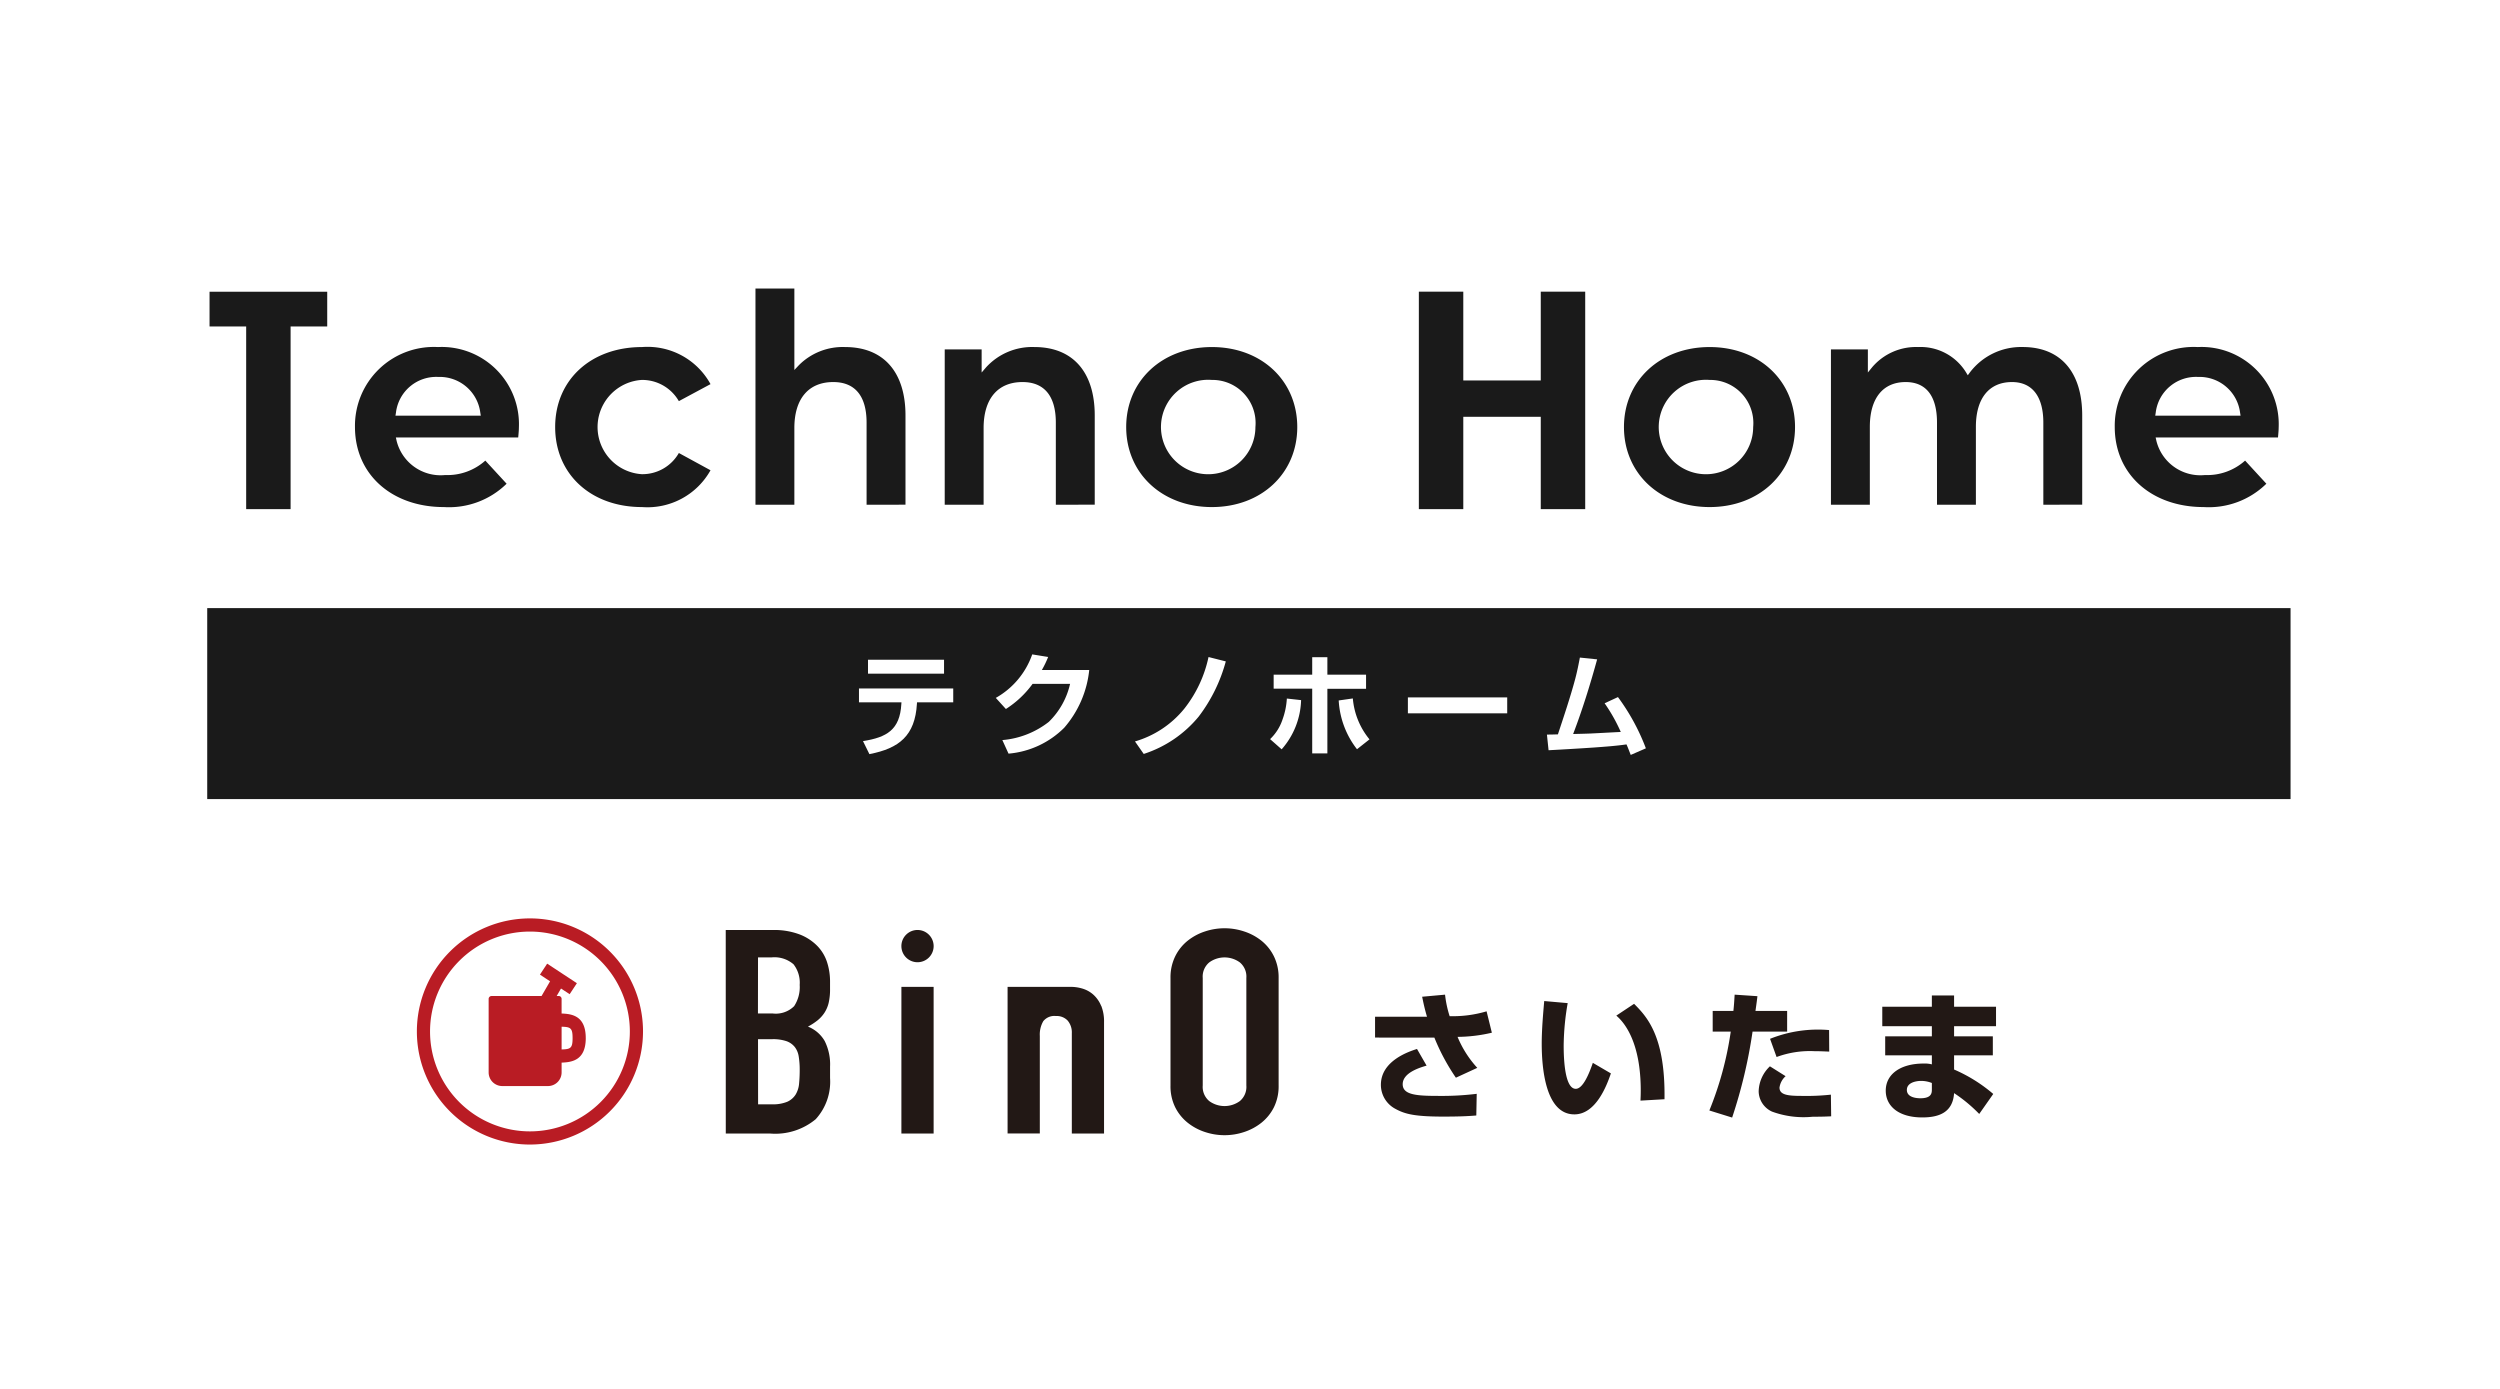
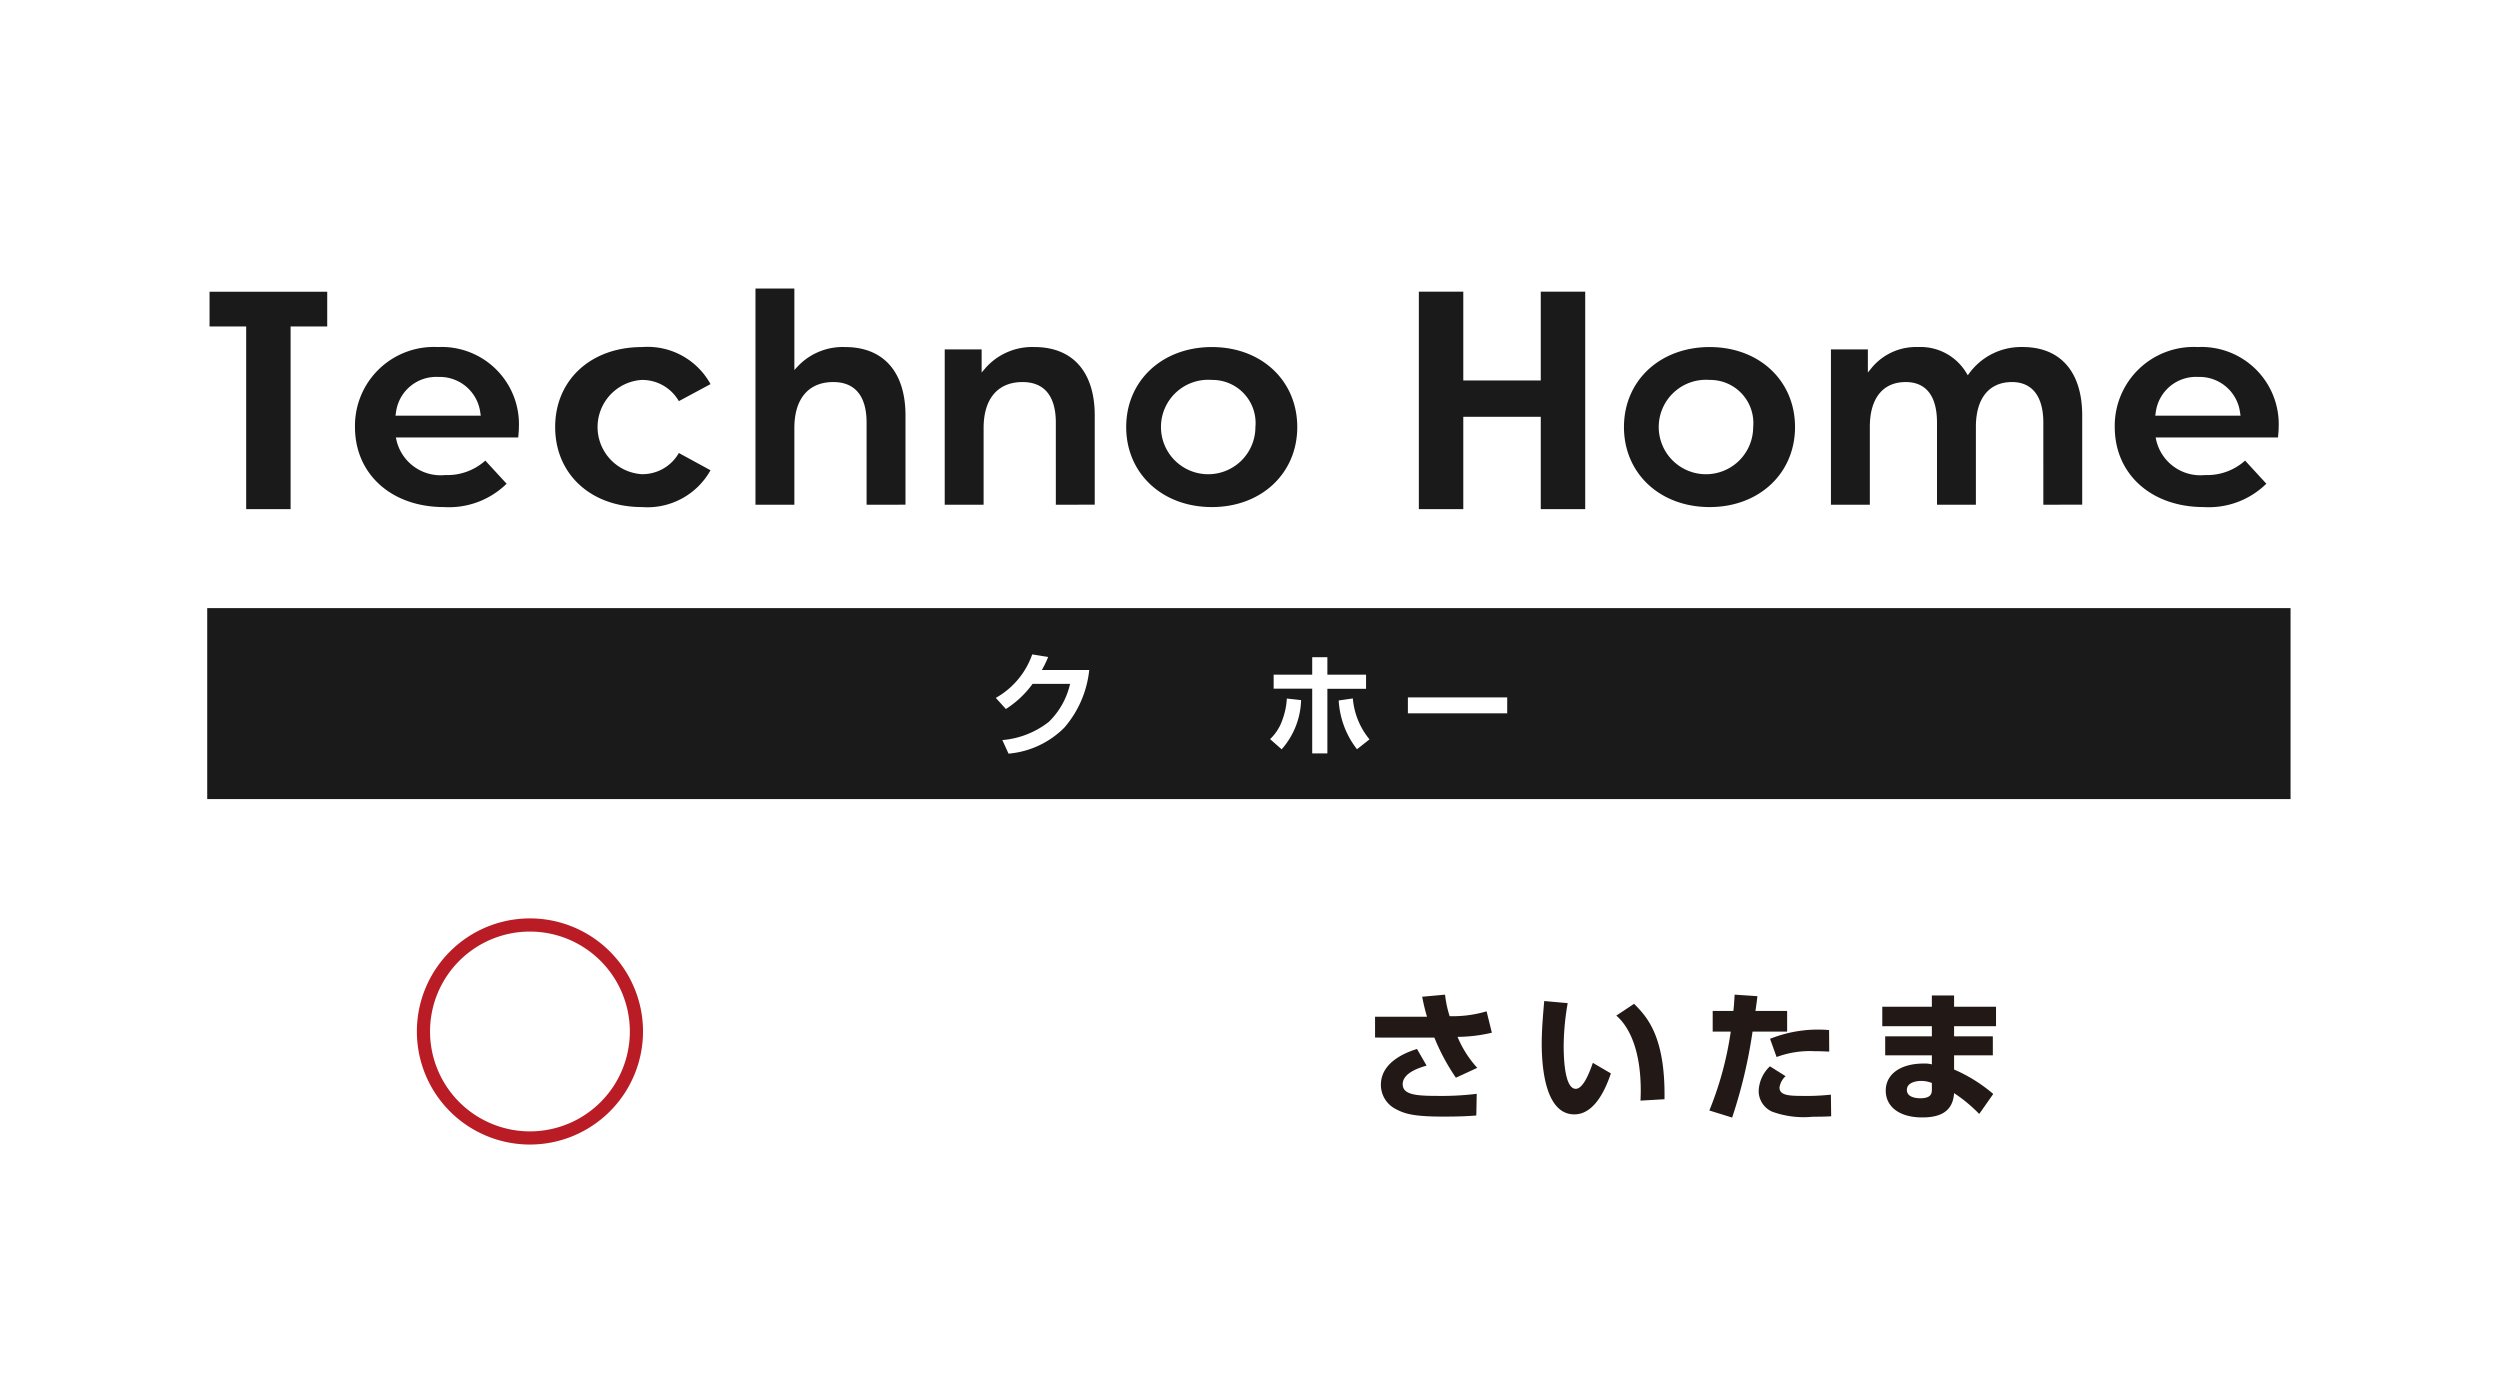
<svg xmlns="http://www.w3.org/2000/svg" width="180" height="100" viewBox="0 0 180 100">
  <g id="グループ_74598" data-name="グループ 74598" transform="translate(0 0)">
    <g id="グループ_23" data-name="グループ 23" transform="translate(-380 -30)">
      <rect id="長方形_20" data-name="長方形 20" width="180" height="100" transform="translate(380 30)" fill="#fff" />
      <g id="グループ_19" data-name="グループ 19" transform="translate(394.92 50.775)">
        <path id="パス_13" data-name="パス 13" d="M548.235,81.1h-150v13.75h150Z" transform="translate(-398.235 -58.091)" fill="#1a1a1a" />
        <g id="グループ_17" data-name="グループ 17" transform="translate(46.925 26.34)">
-           <path id="パス_14" data-name="パス 14" d="M462.437,87.715v1h-2.607l-.008.113c-.137,2.276-1.267,3.2-3.422,3.616l-.46-.937c1.711-.274,2.655-.807,2.761-2.671l.008-.121h-3.059v-1Zm-.662-2.066v1H456.3v-1Z" transform="translate(-455.649 -85.262)" fill="#fff" />
          <path id="パス_15" data-name="パス 15" d="M474.43,86.3a7.51,7.51,0,0,1-1.8,4.157,6.447,6.447,0,0,1-4.011,1.865l-.445-.977a6.259,6.259,0,0,0,3.342-1.308A5.512,5.512,0,0,0,473.05,87.3h-2.7a7.073,7.073,0,0,1-1.921,1.808l-.727-.8a5.768,5.768,0,0,0,2.623-3.132l1.147.186a7.135,7.135,0,0,1-.452.936Z" transform="translate(-457.85 -85.175)" fill="#fff" />
-           <path id="パス_16" data-name="パス 16" d="M484.55,89.7a8.507,8.507,0,0,1-3.955,2.687l-.629-.9a7.149,7.149,0,0,0,3.543-2.349,9.018,9.018,0,0,0,1.752-3.729l1.243.315A11.478,11.478,0,0,1,484.55,89.7Z" transform="translate(-460.092 -85.218)" fill="#fff" />
          <path id="パス_17" data-name="パス 17" d="M491.868,91.322a3.463,3.463,0,0,0,.9-1.429,5.222,5.222,0,0,0,.306-1.493l1.026.113a5.586,5.586,0,0,1-1.4,3.543Zm4.124-5.9v1.259h2.785V87.7h-2.785v4.649H494.9V87.69h-2.776V86.681H494.9V85.422Zm.816,3.116,1.017-.145a5.332,5.332,0,0,0,1.2,2.946l-.9.711A6.261,6.261,0,0,1,496.808,88.538Z" transform="translate(-462.266 -85.22)" fill="#fff" />
          <path id="パス_18" data-name="パス 18" d="M511.158,88.967v1.146h-7.151V88.967Z" transform="translate(-464.484 -85.868)" fill="#fff" />
-           <path id="パス_19" data-name="パス 19" d="M519.371,90.924c.7-.033,1.533-.081,2.2-.113a12.09,12.09,0,0,0-1.163-2.066l.961-.445a15.27,15.27,0,0,1,2.01,3.689l-1.09.476c-.1-.25-.193-.508-.306-.758-.783.113-1.582.169-2.373.226-1.082.073-2.155.137-3.237.194L516.255,91c.266,0,.532-.008.79-.016.436-1.316.9-2.7,1.243-3.979.137-.517.242-1.033.339-1.55l1.243.129c-.5,1.816-1.057,3.617-1.728,5.375C518.555,90.948,518.959,90.94,519.371,90.924Z" transform="translate(-466.721 -85.225)" fill="#fff" />
        </g>
        <g id="グループ_18" data-name="グループ 18" transform="translate(0.166)">
          <path id="パス_20" data-name="パス 20" d="M494.287,68.829V62.183h-5.578v6.646h-3.2V53.173h3.2v6.391h5.578V53.173h3.2V68.829Zm-93.211,0V55.678h-2.637v-2.5h8.473v2.5h-2.637V68.829Zm140.944-.148c-3.772,0-6.406-2.369-6.406-5.761a5.678,5.678,0,0,1,5.976-5.76,5.563,5.563,0,0,1,5.826,5.8c0,.173-.021.4-.041.619l-.008.092h-8.809l.052.233a3.262,3.262,0,0,0,3.5,2.471,4.086,4.086,0,0,0,2.889-1.04L546.53,67A5.918,5.918,0,0,1,542.019,68.681Zm-.409-9.369a2.918,2.918,0,0,0-3.047,2.568l-.035.221h6.143l-.035-.222A2.943,2.943,0,0,0,541.61,59.312Zm-35.165,9.369c-3.575,0-6.169-2.422-6.169-5.761s2.594-5.76,6.169-5.76,6.148,2.422,6.148,5.76S510.008,68.681,506.445,68.681Zm0-9.154a3.4,3.4,0,1,0,3.135,3.393A3.106,3.106,0,0,0,506.445,59.527Zm-35.839,9.154c-3.575,0-6.169-2.422-6.169-5.761s2.594-5.76,6.169-5.76,6.148,2.422,6.148,5.76S474.169,68.681,470.606,68.681Zm0-9.154a3.4,3.4,0,1,0,3.135,3.393A3.106,3.106,0,0,0,470.606,59.527ZM429.58,68.681c-3.683,0-6.256-2.369-6.256-5.761s2.573-5.76,6.256-5.76a5.168,5.168,0,0,1,4.929,2.669l-2.28,1.225a3.041,3.041,0,0,0-2.67-1.527,3.4,3.4,0,0,0,0,6.786,3.022,3.022,0,0,0,2.671-1.525l2.279,1.243A5.2,5.2,0,0,1,429.58,68.681Zm-14.264,0c-3.772,0-6.406-2.369-6.406-5.761a5.678,5.678,0,0,1,5.976-5.76,5.563,5.563,0,0,1,5.826,5.8c0,.174-.021.4-.041.624l-.008.087h-8.809l.052.233a3.264,3.264,0,0,0,3.5,2.471,4.086,4.086,0,0,0,2.889-1.04L419.828,67A5.922,5.922,0,0,1,415.316,68.681Zm-.409-9.369a2.917,2.917,0,0,0-3.046,2.568l-.036.221h6.144l-.036-.222A2.943,2.943,0,0,0,414.908,59.312Zm115.565,9.2V62.6c0-1.883-.8-2.92-2.256-2.92-1.653,0-2.6,1.174-2.6,3.221v5.611h-2.8V62.6c0-1.91-.78-2.92-2.256-2.92-1.64,0-2.58,1.174-2.58,3.221v5.611h-2.8V57.331h2.658v1.66l.324-.395a4.145,4.145,0,0,1,3.291-1.437,3.845,3.845,0,0,1,3.439,1.8l.141.232.161-.217a4.629,4.629,0,0,1,3.793-1.816c2.722,0,4.284,1.794,4.284,4.923v6.427Zm-71.1,0V62.6c0-1.91-.829-2.92-2.4-2.92-1.782,0-2.8,1.206-2.8,3.307v5.525h-2.8V57.331h2.658v1.662l.321-.373a4.486,4.486,0,0,1,3.478-1.461c2.761,0,4.344,1.794,4.344,4.923v6.427Zm-13.626,0V62.6c0-1.91-.83-2.92-2.4-2.92-1.782,0-2.8,1.206-2.8,3.307v5.525h-2.8V52.947h2.8v5.864l.315-.334a4.457,4.457,0,0,1,3.341-1.317c2.761,0,4.345,1.794,4.345,4.923v6.427Z" transform="translate(-398.438 -52.947)" fill="#1a1a1a" />
        </g>
      </g>
      <g id="グループ_22" data-name="グループ 22" transform="translate(410.015 96.12)">
        <g id="グループ_20" data-name="グループ 20">
          <path id="パス_21" data-name="パス 21" d="M428.512,127.1a8.141,8.141,0,1,1,8.141-8.141,8.15,8.15,0,0,1-8.141,8.141m0-15.334a7.193,7.193,0,1,0,7.193,7.193,7.2,7.2,0,0,0-7.193-7.193" transform="translate(-420.371 -110.813)" fill="#b91c24" />
-           <path id="パス_22" data-name="パス 22" d="M433.678,120.157c0-1.591-.979-1.742-1.739-1.766v-1.054a.208.208,0,0,0-.208-.209h-.146l.312-.538.622.409.521-.791L430.9,114.8l-.52.79.729.481-.614,1.06h-3.6a.208.208,0,0,0-.209.209v5.291a.982.982,0,0,0,.983.982h3.289a.982.982,0,0,0,.982-.982v-.706c.761-.024,1.739-.177,1.739-1.765m-1.739.818v-1.638c.647.018.79.09.79.82s-.144.8-.79.818" transform="translate(-421.519 -111.537)" fill="#b91c24" />
        </g>
        <path id="パス_163489" data-name="パス 163489" d="M4.16-8.11c.08.38.17.84.35,1.44H.77v1.5H5.04A15.074,15.074,0,0,0,6.59-2.28l1.54-.71A7.6,7.6,0,0,1,6.71-5.22a11.109,11.109,0,0,0,2.47-.3L8.8-7.06a8.578,8.578,0,0,1-2.66.35,7.845,7.845,0,0,1-.33-1.55ZM3.79-4.35c-.56.18-2.6.84-2.6,2.58A1.953,1.953,0,0,0,2.25-.03c.69.38,1.42.55,3.46.55C6.62.52,7.37.5,8.06.44l.03-1.56a20.693,20.693,0,0,1-2.74.15c-1.55,0-2.59-.06-2.59-.84,0-.82,1.2-1.19,1.72-1.34ZM12.95-7.8c-.07.8-.18,2.03-.18,3.06,0,1.67.24,5.1,2.35,5.1,1.55,0,2.33-2.07,2.63-2.95l-1.3-.76c-.28.82-.72,1.87-1.23,1.87-.8,0-.87-2.2-.87-3.11a18.537,18.537,0,0,1,.29-3.06ZM21.61-.73c.07-4.57-1.29-5.96-2.19-6.87l-1.28.85c.64.54,1.76,1.99,1.76,5.4,0,.31-.01.52-.02.72Zm5.05-7.53c-.03.52-.05.8-.09,1.17H25.08V-5.6h1.3A24.157,24.157,0,0,1,24.84.08l1.64.51A35.815,35.815,0,0,0,27.95-5.6h2.49V-7.09H28.16c.1-.71.11-.79.14-1.06ZM29.2-3.1a2.557,2.557,0,0,0-.81,1.82A1.635,1.635,0,0,0,29.35.16a6.606,6.606,0,0,0,2.93.37c.79,0,1.07-.02,1.33-.03l-.02-1.56a16.456,16.456,0,0,1-2.1.09c-1,0-1.6-.07-1.6-.6a1.347,1.347,0,0,1,.44-.82Zm4.26-2.61a9.259,9.259,0,0,0-4.25.63l.47,1.31a6.935,6.935,0,0,1,2.73-.42c.45,0,.75.02,1.06.03Zm3.83-1.68v1.4h3.57v.73H37.5v1.37h3.36v.65a2.058,2.058,0,0,0-.6-.06c-1.62,0-2.72.74-2.72,1.95,0,1.12.93,1.93,2.63,1.93,1.22,0,2.2-.37,2.29-1.75A10.753,10.753,0,0,1,44.27.33l1.01-1.44a11.11,11.11,0,0,0-2.82-1.76V-3.89h2.79V-5.26H42.46v-.73h3.02v-1.4H42.46V-8.2h-1.6v.81Zm3.57,5.93c0,.25.01.66-.83.66-.23,0-.97-.04-.97-.6,0-.53.66-.65,1.03-.65a2.091,2.091,0,0,1,.77.15Z" transform="translate(68.219 13.755)" fill="#221815" />
        <g id="グループ_21" data-name="グループ 21" transform="translate(22.241 0.716)">
-           <path id="パス_23" data-name="パス 23" d="M461.36,111.811h0a1.161,1.161,0,1,1-1.161,1.161,1.16,1.16,0,0,1,1.161-1.161m-13.805,14.653h3.163a4.554,4.554,0,0,0,3.311-1.029,4,4,0,0,0,1.035-2.963v-.824a3.763,3.763,0,0,0-.386-1.841,2.416,2.416,0,0,0-1.207-1.039,4.414,4.414,0,0,0,.683-.443,2.418,2.418,0,0,0,.5-.546,2.293,2.293,0,0,0,.308-.72,4.259,4.259,0,0,0,.1-1.009v-.534a4.5,4.5,0,0,0-.216-1.39,3,3,0,0,0-.717-1.182,3.581,3.581,0,0,0-1.286-.824,5.188,5.188,0,0,0-1.9-.308h-3.391Zm2.321-12.677h.956a2.1,2.1,0,0,1,1.6.493,2.155,2.155,0,0,1,.445,1.483,2.506,2.506,0,0,1-.4,1.532,1.873,1.873,0,0,1-1.559.525h-1.047Zm0,5.886H450.9a3.013,3.013,0,0,1,1.024.143,1.335,1.335,0,0,1,.6.422,1.483,1.483,0,0,1,.284.691,5.913,5.913,0,0,1,.07.965c0,.358-.016.686-.046.989a1.82,1.82,0,0,1-.25.781,1.38,1.38,0,0,1-.6.515,2.692,2.692,0,0,1-1.1.184h-1Zm10.323,6.791h2.321V115.907H460.2Zm19.376-3.458a3.421,3.421,0,0,0,.341,1.574,3.333,3.333,0,0,0,.9,1.111,3.966,3.966,0,0,0,1.251.669,4.449,4.449,0,0,0,2.8,0,3.972,3.972,0,0,0,1.252-.669,3.335,3.335,0,0,0,.9-1.111,3.421,3.421,0,0,0,.341-1.574v-7.738a3.436,3.436,0,0,0-.341-1.564,3.306,3.306,0,0,0-.9-1.123,3.97,3.97,0,0,0-1.252-.668,4.45,4.45,0,0,0-2.8,0,3.964,3.964,0,0,0-1.251.668,3.3,3.3,0,0,0-.9,1.123,3.436,3.436,0,0,0-.341,1.564Zm2.321-7.738a1.325,1.325,0,0,1,.467-1.121,1.867,1.867,0,0,1,2.207,0,1.329,1.329,0,0,1,.466,1.121v7.738a1.331,1.331,0,0,1-.466,1.122,1.871,1.871,0,0,1-2.207,0,1.327,1.327,0,0,1-.467-1.122Zm-7.315,2.006a2.218,2.218,0,0,0-.546-.793,2.058,2.058,0,0,0-.774-.442,2.934,2.934,0,0,0-.865-.133c-.027,0-.051,0-.077,0l.006,0h-4.48v10.557h2.321v-7.018a1.915,1.915,0,0,1,.25-1.069,1.019,1.019,0,0,1,.91-.37,1.08,1.08,0,0,1,.844.328,1.312,1.312,0,0,1,.3.906v7.224h2.32v-8.006a3.035,3.035,0,0,0-.2-1.183" transform="translate(-447.555 -111.688)" fill="#221815" />
-         </g>
+           </g>
      </g>
    </g>
  </g>
</svg>